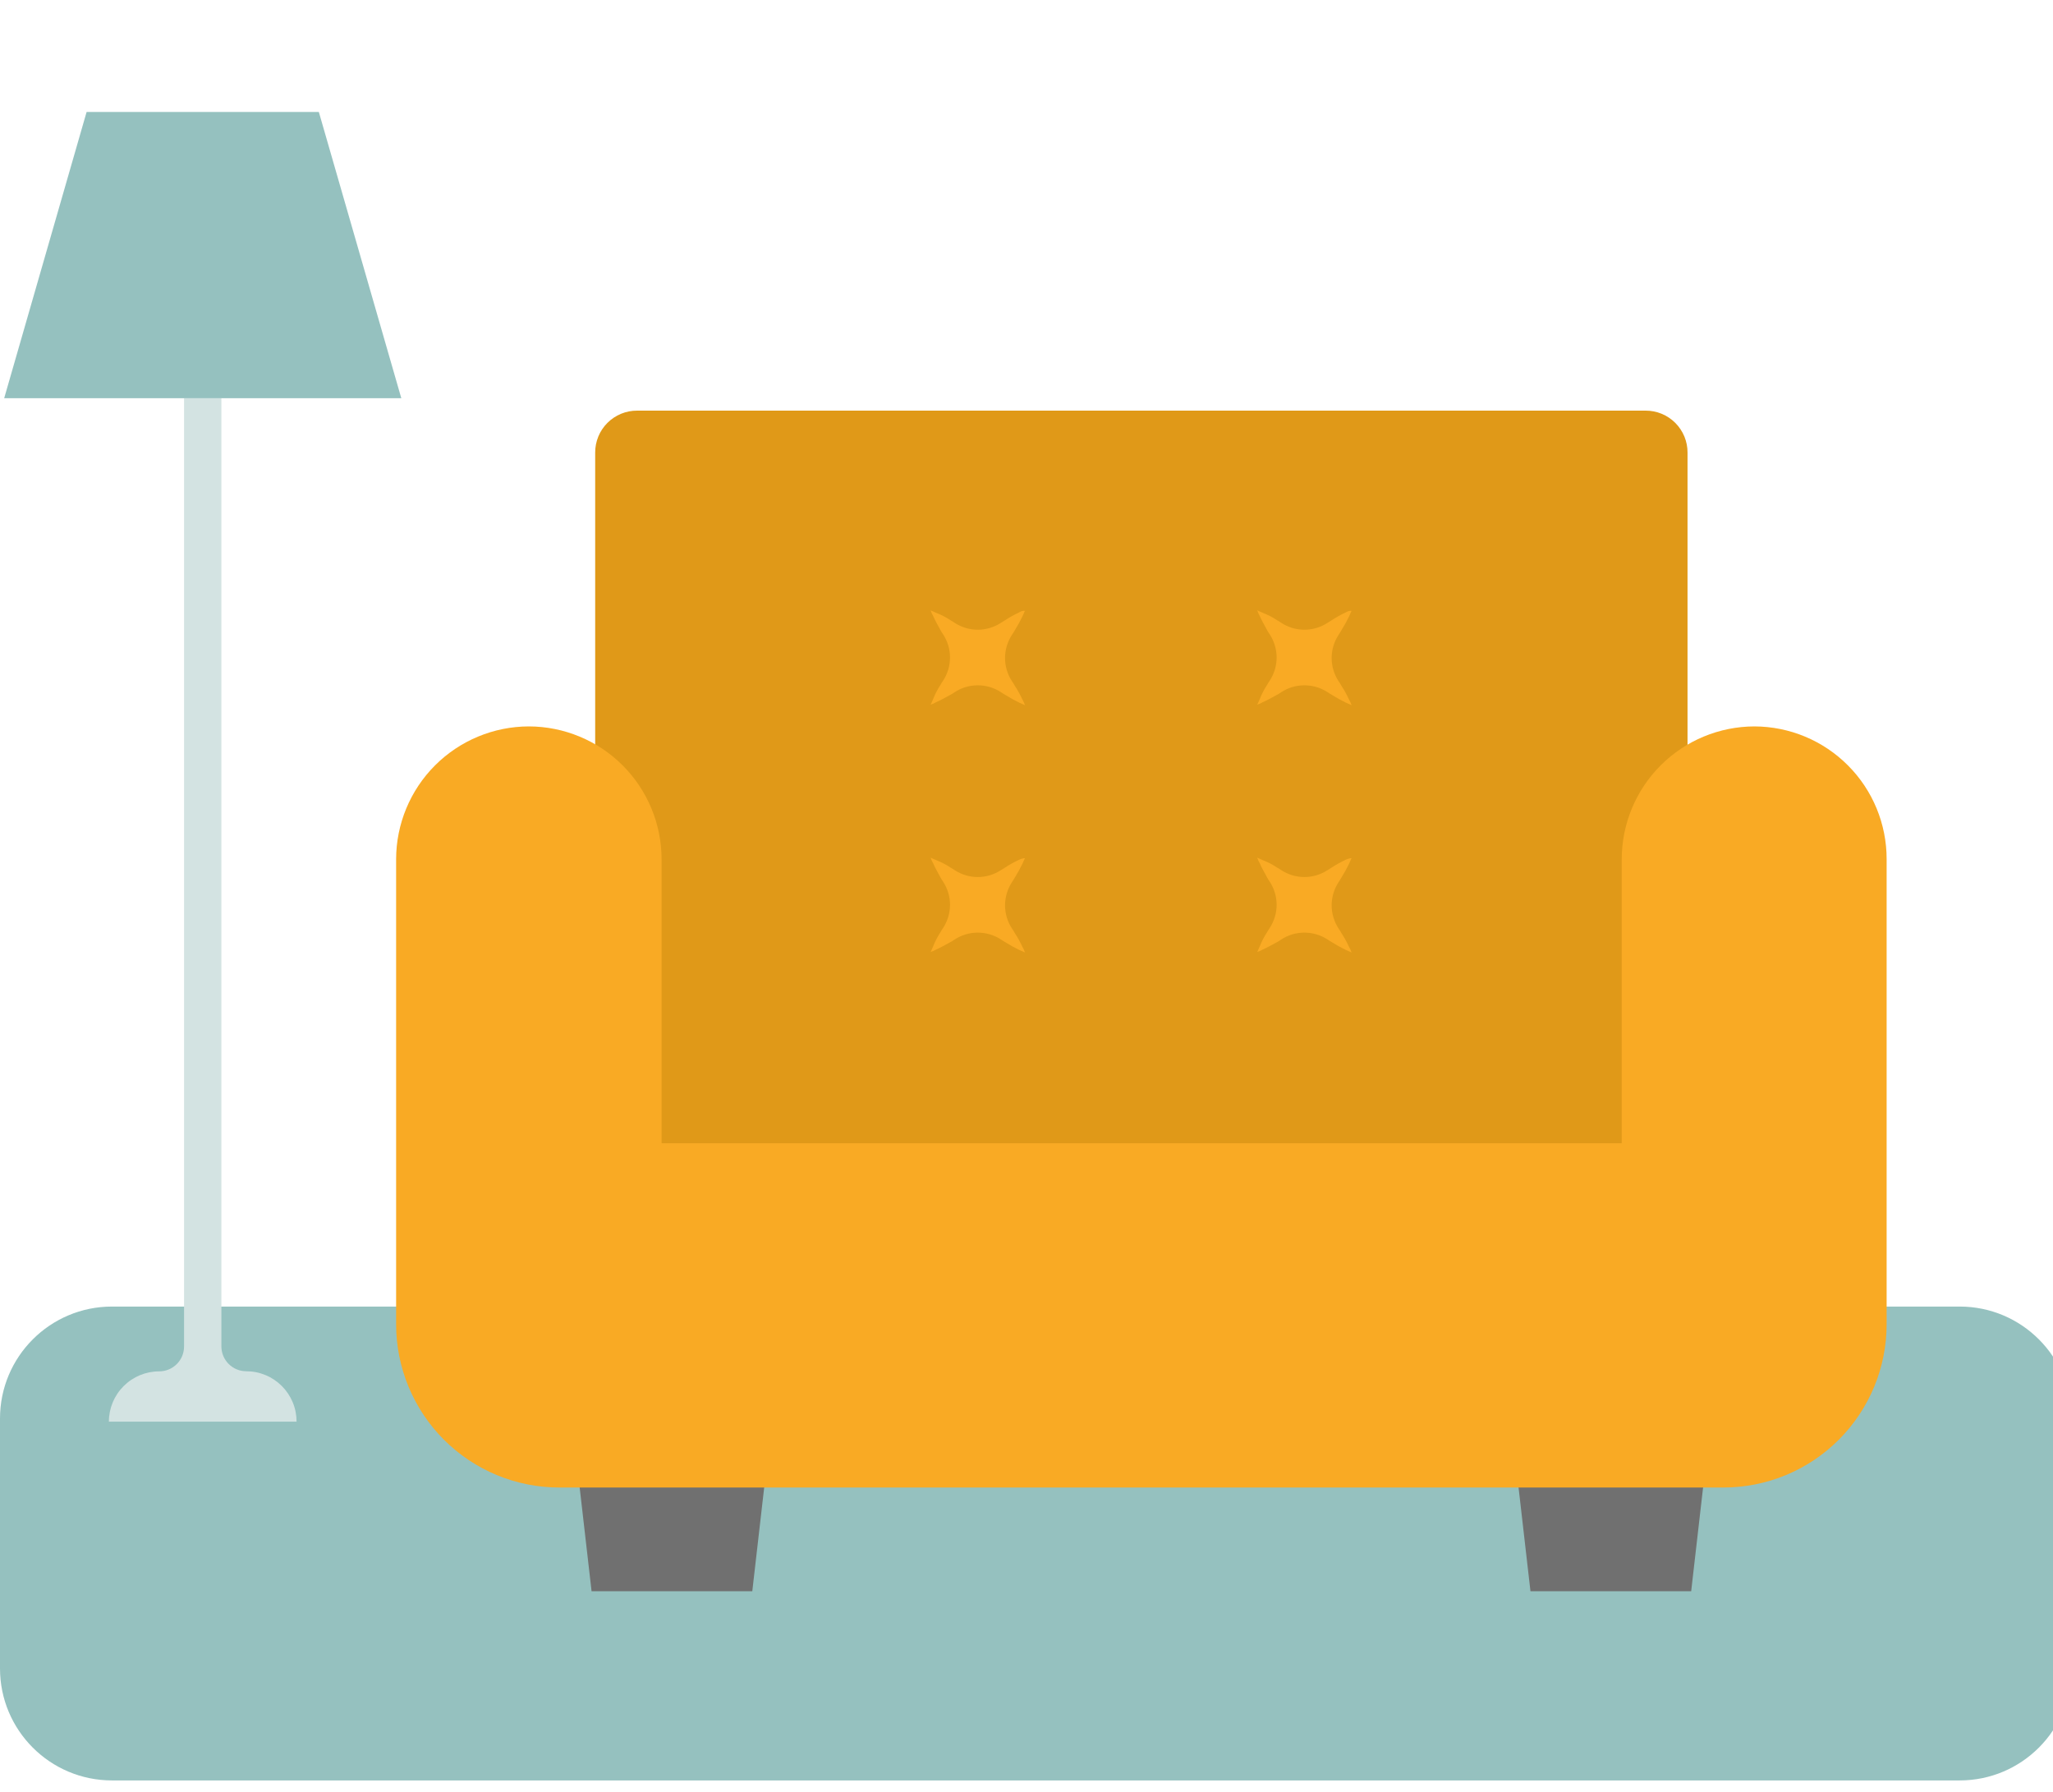
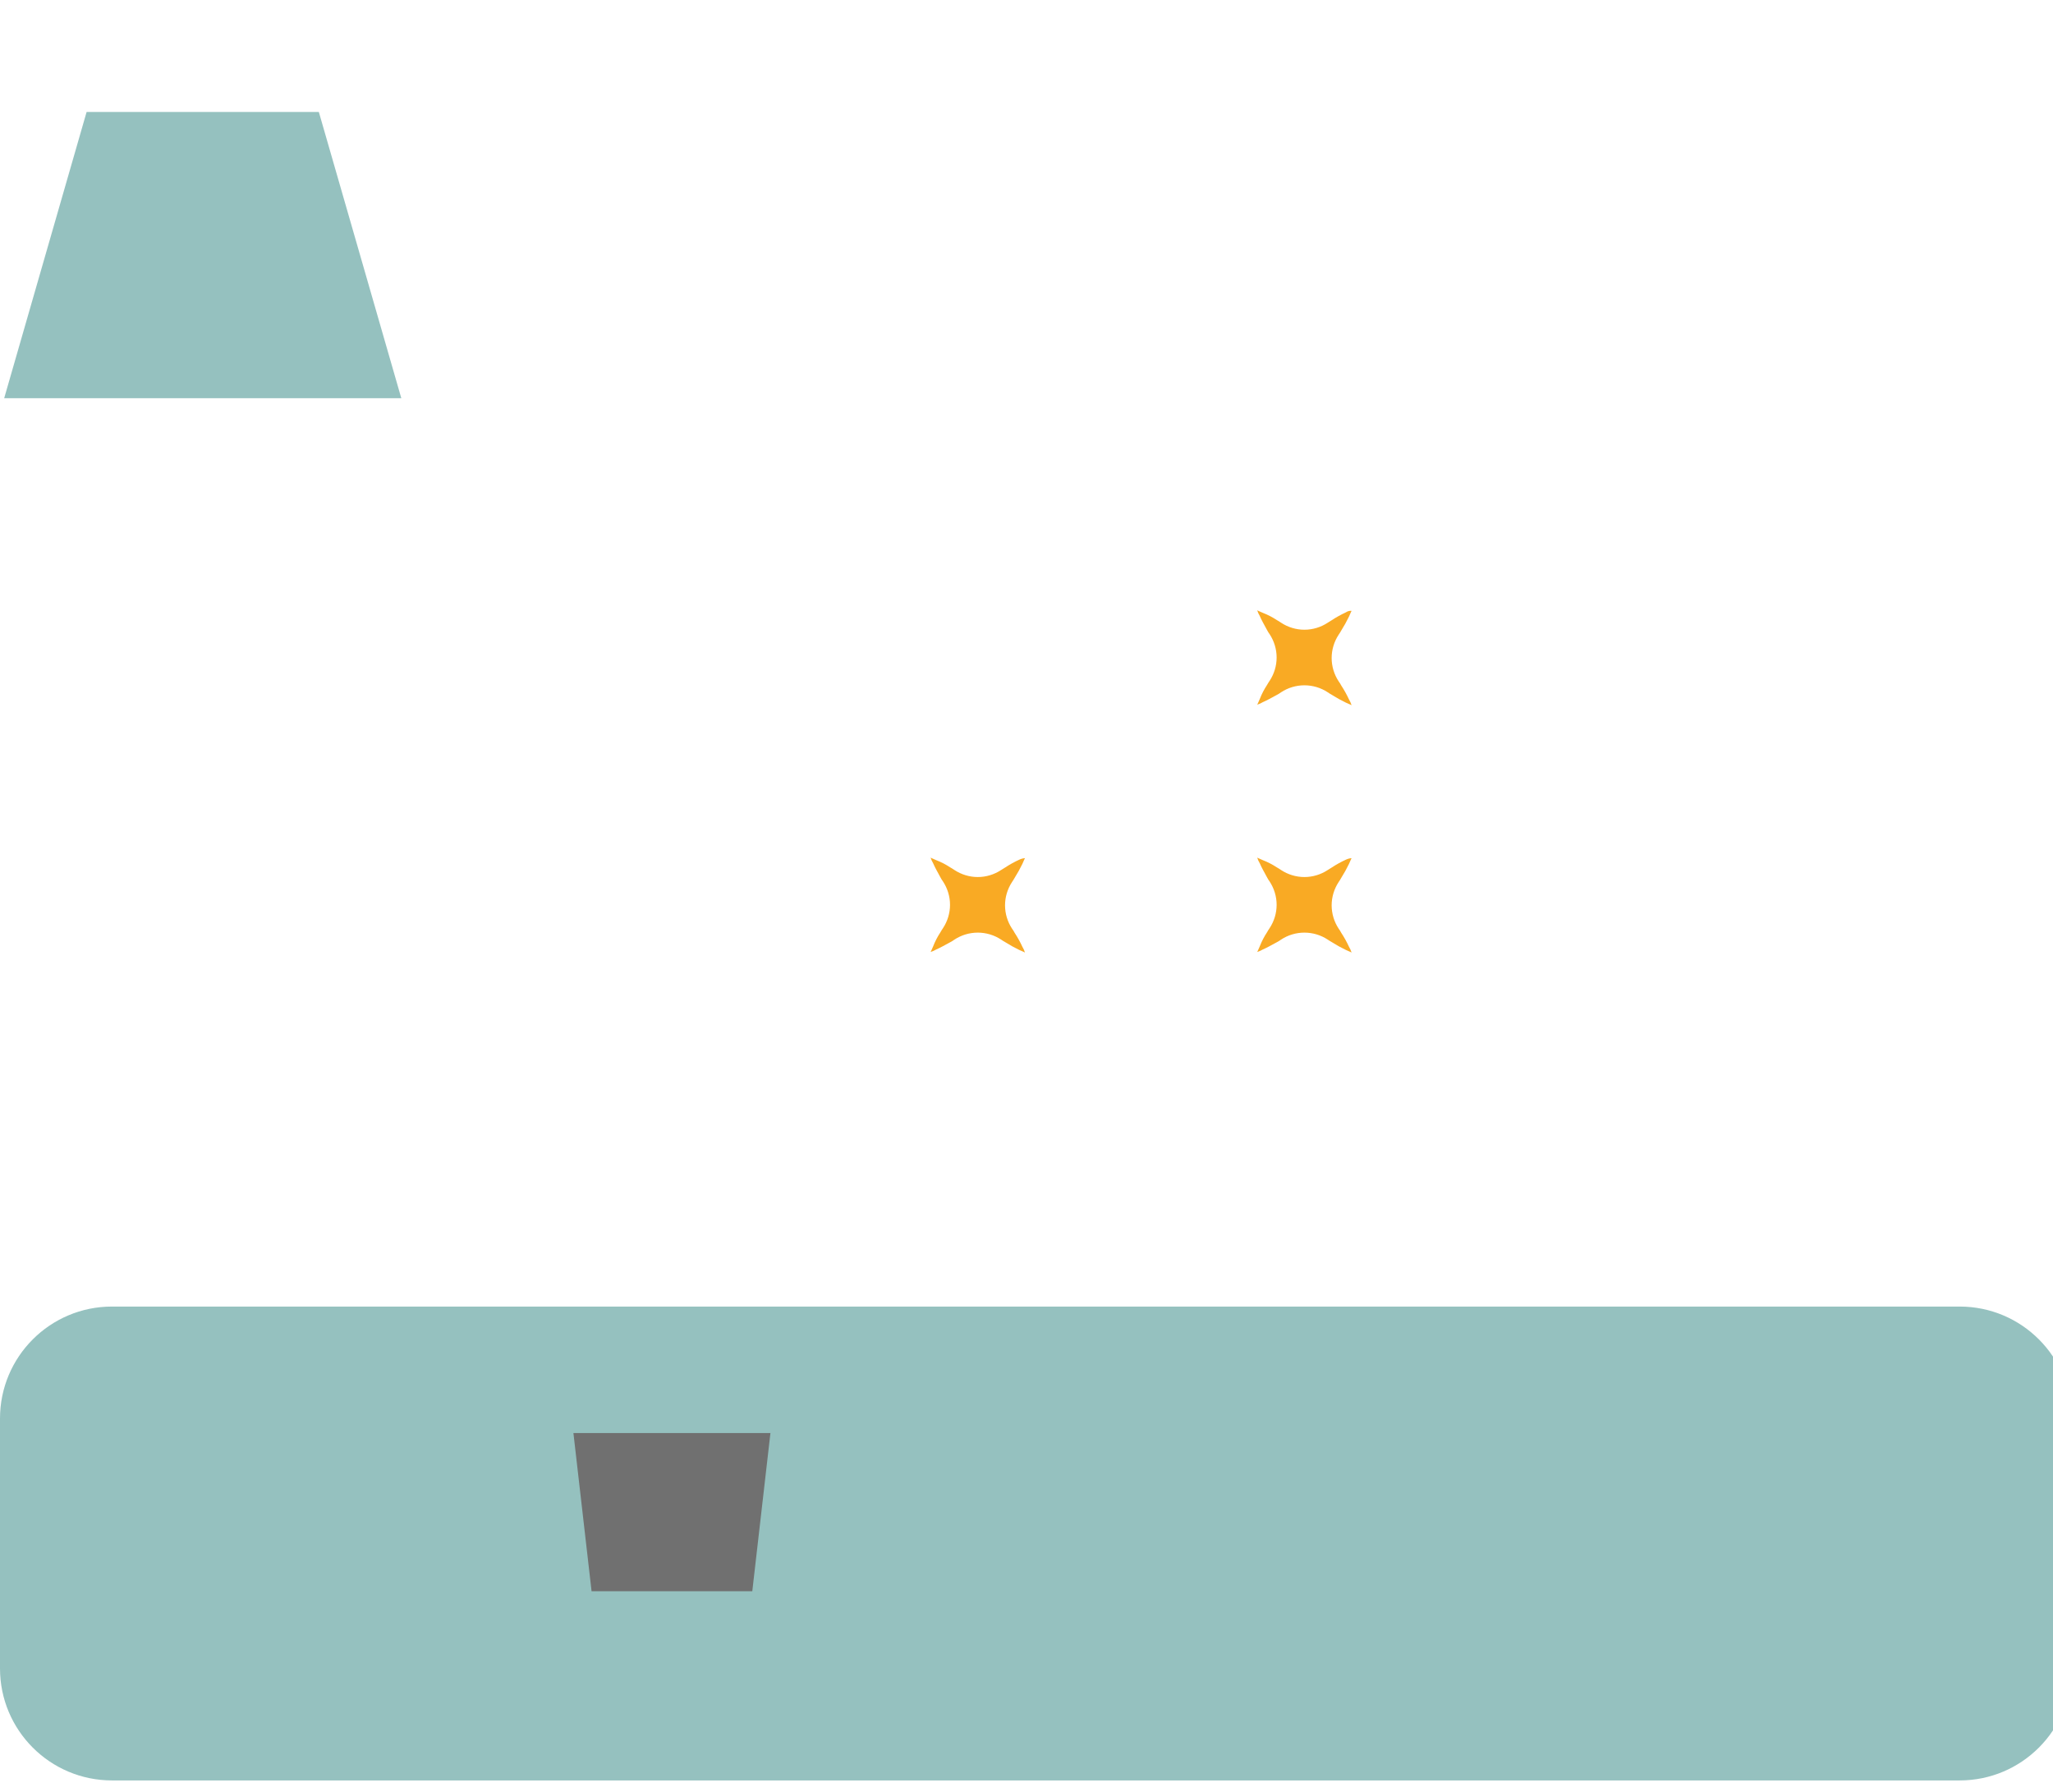
<svg xmlns="http://www.w3.org/2000/svg" width="55" height="48" viewBox="0 0 55 48" fill="none">
  <g clip-path="url(#clip0)">
    <path d="M52.5 35H3C1.343 35 0 36.343 0 38V44.694C0 46.351 1.343 47.694 3 47.694H52.5C54.157 47.694 55.5 46.351 55.5 44.694V38C55.5 36.343 54.157 35 52.5 35Z" fill="#95C1BF" />
-     <path d="M45.307 42.625L45.793 38.389H40.515L41.001 42.625H45.307Z" fill="#707070" />
    <path d="M20.154 42.625L20.64 38.389H15.362L15.848 42.625H20.154Z" fill="#707070" />
-     <path d="M45.209 30.819H15.945V12.125C15.944 11.977 15.973 11.831 16.029 11.694C16.085 11.557 16.168 11.433 16.273 11.328C16.378 11.223 16.502 11.141 16.639 11.084C16.776 11.028 16.922 10.999 17.07 11H44.084C44.232 10.999 44.379 11.028 44.515 11.084C44.652 11.141 44.776 11.223 44.881 11.328C44.986 11.433 45.068 11.557 45.125 11.694C45.181 11.831 45.21 11.977 45.209 12.125V30.819Z" fill="#E09918" />
-     <path d="M50.543 23.015V35.473C50.543 36.048 50.43 36.617 50.21 37.148C49.99 37.678 49.668 38.161 49.262 38.567C48.856 38.973 48.373 39.296 47.842 39.516C47.312 39.735 46.743 39.848 46.168 39.848H14.987C14.412 39.848 13.844 39.735 13.313 39.516C12.782 39.296 12.299 38.973 11.893 38.567C11.487 38.161 11.165 37.678 10.945 37.148C10.725 36.617 10.612 36.048 10.612 35.473V23.015C10.614 22.073 10.989 21.169 11.655 20.503C12.322 19.836 13.225 19.461 14.168 19.459V19.459C15.111 19.461 16.014 19.836 16.681 20.503C17.347 21.169 17.722 22.073 17.724 23.015V30.626H43.446V23.015C43.448 22.073 43.823 21.169 44.489 20.503C45.156 19.836 46.059 19.461 47.002 19.459V19.459C47.943 19.462 48.844 19.838 49.508 20.505C50.172 21.171 50.544 22.074 50.543 23.015V23.015Z" fill="#F9AA24" />
    <path d="M36.056 16.404C35.926 16.464 35.8 16.533 35.681 16.612C35.639 16.64 35.612 16.654 35.57 16.681C35.385 16.803 35.167 16.869 34.945 16.869C34.723 16.869 34.505 16.803 34.32 16.681C34.284 16.656 34.247 16.633 34.209 16.612C34.091 16.534 33.966 16.469 33.834 16.418C33.734 16.376 33.681 16.349 33.681 16.349C33.698 16.403 33.721 16.454 33.75 16.502C33.792 16.602 33.861 16.724 33.944 16.877C33.964 16.916 33.987 16.953 34.013 16.988C34.135 17.174 34.201 17.391 34.201 17.613C34.201 17.835 34.135 18.053 34.013 18.238C33.988 18.274 33.965 18.311 33.944 18.349C33.866 18.467 33.801 18.593 33.75 18.724C33.708 18.824 33.681 18.877 33.681 18.877C33.735 18.86 33.786 18.837 33.834 18.808C33.934 18.766 34.056 18.697 34.209 18.614C34.248 18.594 34.285 18.571 34.32 18.545C34.505 18.423 34.723 18.358 34.945 18.358C35.167 18.358 35.385 18.423 35.57 18.545C35.606 18.57 35.643 18.593 35.681 18.614C35.802 18.691 35.927 18.76 36.056 18.822C36.156 18.864 36.209 18.891 36.209 18.891C36.192 18.837 36.169 18.786 36.14 18.738C36.08 18.608 36.011 18.483 35.932 18.363C35.912 18.324 35.889 18.287 35.863 18.252C35.741 18.067 35.675 17.849 35.675 17.627C35.675 17.405 35.741 17.188 35.863 17.002C35.888 16.966 35.911 16.929 35.932 16.891C36.008 16.77 36.078 16.645 36.14 16.516C36.182 16.416 36.209 16.363 36.209 16.363C36.155 16.358 36.1 16.373 36.056 16.404V16.404Z" fill="#F9AA24" />
-     <path d="M27.306 16.404C27.176 16.464 27.05 16.533 26.931 16.612C26.889 16.64 26.862 16.654 26.82 16.681C26.634 16.803 26.417 16.869 26.195 16.869C25.973 16.869 25.756 16.803 25.57 16.681C25.534 16.656 25.497 16.633 25.459 16.612C25.341 16.534 25.216 16.469 25.084 16.418C24.984 16.376 24.931 16.349 24.931 16.349C24.948 16.403 24.971 16.454 25 16.502C25.042 16.602 25.111 16.724 25.194 16.877C25.214 16.916 25.237 16.953 25.263 16.988C25.385 17.174 25.451 17.391 25.451 17.613C25.451 17.835 25.385 18.053 25.263 18.238C25.238 18.274 25.215 18.311 25.194 18.349C25.116 18.467 25.051 18.593 25 18.724C24.958 18.824 24.931 18.877 24.931 18.877C24.985 18.86 25.036 18.837 25.084 18.808C25.184 18.766 25.306 18.697 25.459 18.614C25.498 18.594 25.535 18.571 25.57 18.545C25.756 18.423 25.973 18.358 26.195 18.358C26.417 18.358 26.634 18.423 26.82 18.545C26.856 18.57 26.893 18.593 26.931 18.614C27.052 18.691 27.177 18.76 27.306 18.822C27.406 18.864 27.459 18.891 27.459 18.891C27.442 18.837 27.419 18.786 27.39 18.738C27.33 18.608 27.261 18.483 27.182 18.363C27.162 18.324 27.139 18.287 27.113 18.252C26.991 18.067 26.925 17.849 26.925 17.627C26.925 17.405 26.991 17.188 27.113 17.002C27.138 16.966 27.161 16.929 27.182 16.891C27.258 16.77 27.328 16.645 27.39 16.516C27.432 16.416 27.459 16.363 27.459 16.363C27.405 16.358 27.351 16.373 27.306 16.404V16.404Z" fill="#F9AA24" />
    <path d="M36.056 23.029C35.926 23.089 35.8 23.158 35.681 23.237C35.639 23.265 35.612 23.279 35.57 23.306C35.385 23.428 35.167 23.494 34.945 23.494C34.723 23.494 34.505 23.428 34.32 23.306C34.284 23.281 34.247 23.258 34.209 23.237C34.091 23.159 33.966 23.094 33.834 23.043C33.734 23.001 33.681 22.974 33.681 22.974C33.698 23.028 33.721 23.079 33.75 23.127C33.792 23.227 33.861 23.349 33.944 23.502C33.964 23.541 33.987 23.578 34.013 23.613C34.135 23.799 34.201 24.016 34.201 24.238C34.201 24.46 34.135 24.678 34.013 24.863C33.988 24.899 33.965 24.936 33.944 24.974C33.866 25.092 33.801 25.218 33.75 25.349C33.708 25.449 33.681 25.502 33.681 25.502C33.735 25.485 33.786 25.462 33.834 25.433C33.934 25.391 34.056 25.322 34.209 25.239C34.248 25.219 34.285 25.196 34.32 25.17C34.505 25.048 34.723 24.983 34.945 24.983C35.167 24.983 35.385 25.048 35.57 25.17C35.606 25.195 35.643 25.218 35.681 25.239C35.802 25.316 35.927 25.385 36.056 25.447C36.156 25.489 36.209 25.516 36.209 25.516C36.192 25.462 36.169 25.411 36.14 25.363C36.08 25.233 36.011 25.108 35.932 24.988C35.912 24.949 35.889 24.912 35.863 24.877C35.741 24.692 35.675 24.474 35.675 24.252C35.675 24.03 35.741 23.813 35.863 23.627C35.888 23.591 35.911 23.554 35.932 23.516C36.008 23.395 36.078 23.27 36.14 23.141C36.182 23.041 36.209 22.988 36.209 22.988C36.156 22.992 36.104 23.006 36.056 23.029V23.029Z" fill="#F9AA24" />
    <path d="M27.306 23.029C27.176 23.089 27.05 23.158 26.931 23.237C26.889 23.265 26.862 23.279 26.82 23.306C26.634 23.428 26.417 23.494 26.195 23.494C25.973 23.494 25.756 23.428 25.57 23.306C25.534 23.281 25.497 23.258 25.459 23.237C25.341 23.159 25.216 23.094 25.084 23.043C24.984 23.001 24.931 22.974 24.931 22.974C24.948 23.028 24.971 23.079 25 23.127C25.042 23.227 25.111 23.349 25.194 23.502C25.214 23.541 25.237 23.578 25.263 23.613C25.385 23.799 25.451 24.016 25.451 24.238C25.451 24.46 25.385 24.678 25.263 24.863C25.238 24.899 25.215 24.936 25.194 24.974C25.116 25.092 25.051 25.218 25 25.349C24.958 25.449 24.931 25.502 24.931 25.502C24.985 25.485 25.036 25.462 25.084 25.433C25.184 25.391 25.306 25.322 25.459 25.239C25.498 25.219 25.535 25.196 25.57 25.17C25.756 25.048 25.973 24.983 26.195 24.983C26.417 24.983 26.634 25.048 26.82 25.17C26.856 25.195 26.893 25.218 26.931 25.239C27.052 25.316 27.177 25.385 27.306 25.447C27.406 25.489 27.459 25.516 27.459 25.516C27.442 25.462 27.419 25.411 27.39 25.363C27.33 25.233 27.261 25.108 27.182 24.988C27.162 24.949 27.139 24.912 27.113 24.877C26.991 24.692 26.925 24.474 26.925 24.252C26.925 24.03 26.991 23.813 27.113 23.627C27.138 23.591 27.161 23.554 27.182 23.516C27.258 23.395 27.328 23.27 27.39 23.141C27.432 23.041 27.459 22.988 27.459 22.988C27.406 22.992 27.354 23.006 27.306 23.029V23.029Z" fill="#F9AA24" />
-     <path d="M7.945 38.083H2.917C2.917 37.726 3.059 37.383 3.312 37.131C3.564 36.878 3.907 36.736 4.264 36.736V36.736C4.441 36.736 4.611 36.666 4.736 36.541C4.861 36.416 4.931 36.246 4.931 36.069V10.666H5.931V36.066C5.931 36.243 6.001 36.413 6.126 36.538C6.251 36.663 6.421 36.733 6.598 36.733C6.775 36.733 6.95 36.768 7.114 36.836C7.278 36.904 7.426 37.004 7.551 37.129C7.676 37.254 7.775 37.403 7.843 37.567C7.911 37.73 7.945 37.906 7.945 38.083V38.083Z" fill="#D3E3E2" />
    <path d="M10.751 10.667H0.112L2.32 3H8.542L10.751 10.667Z" fill="#95C1BF" />
  </g>
  <defs>
    <clipPath id="clip0">
      <rect width="55" height="48" fill="white" />
    </clipPath>
  </defs>
</svg>